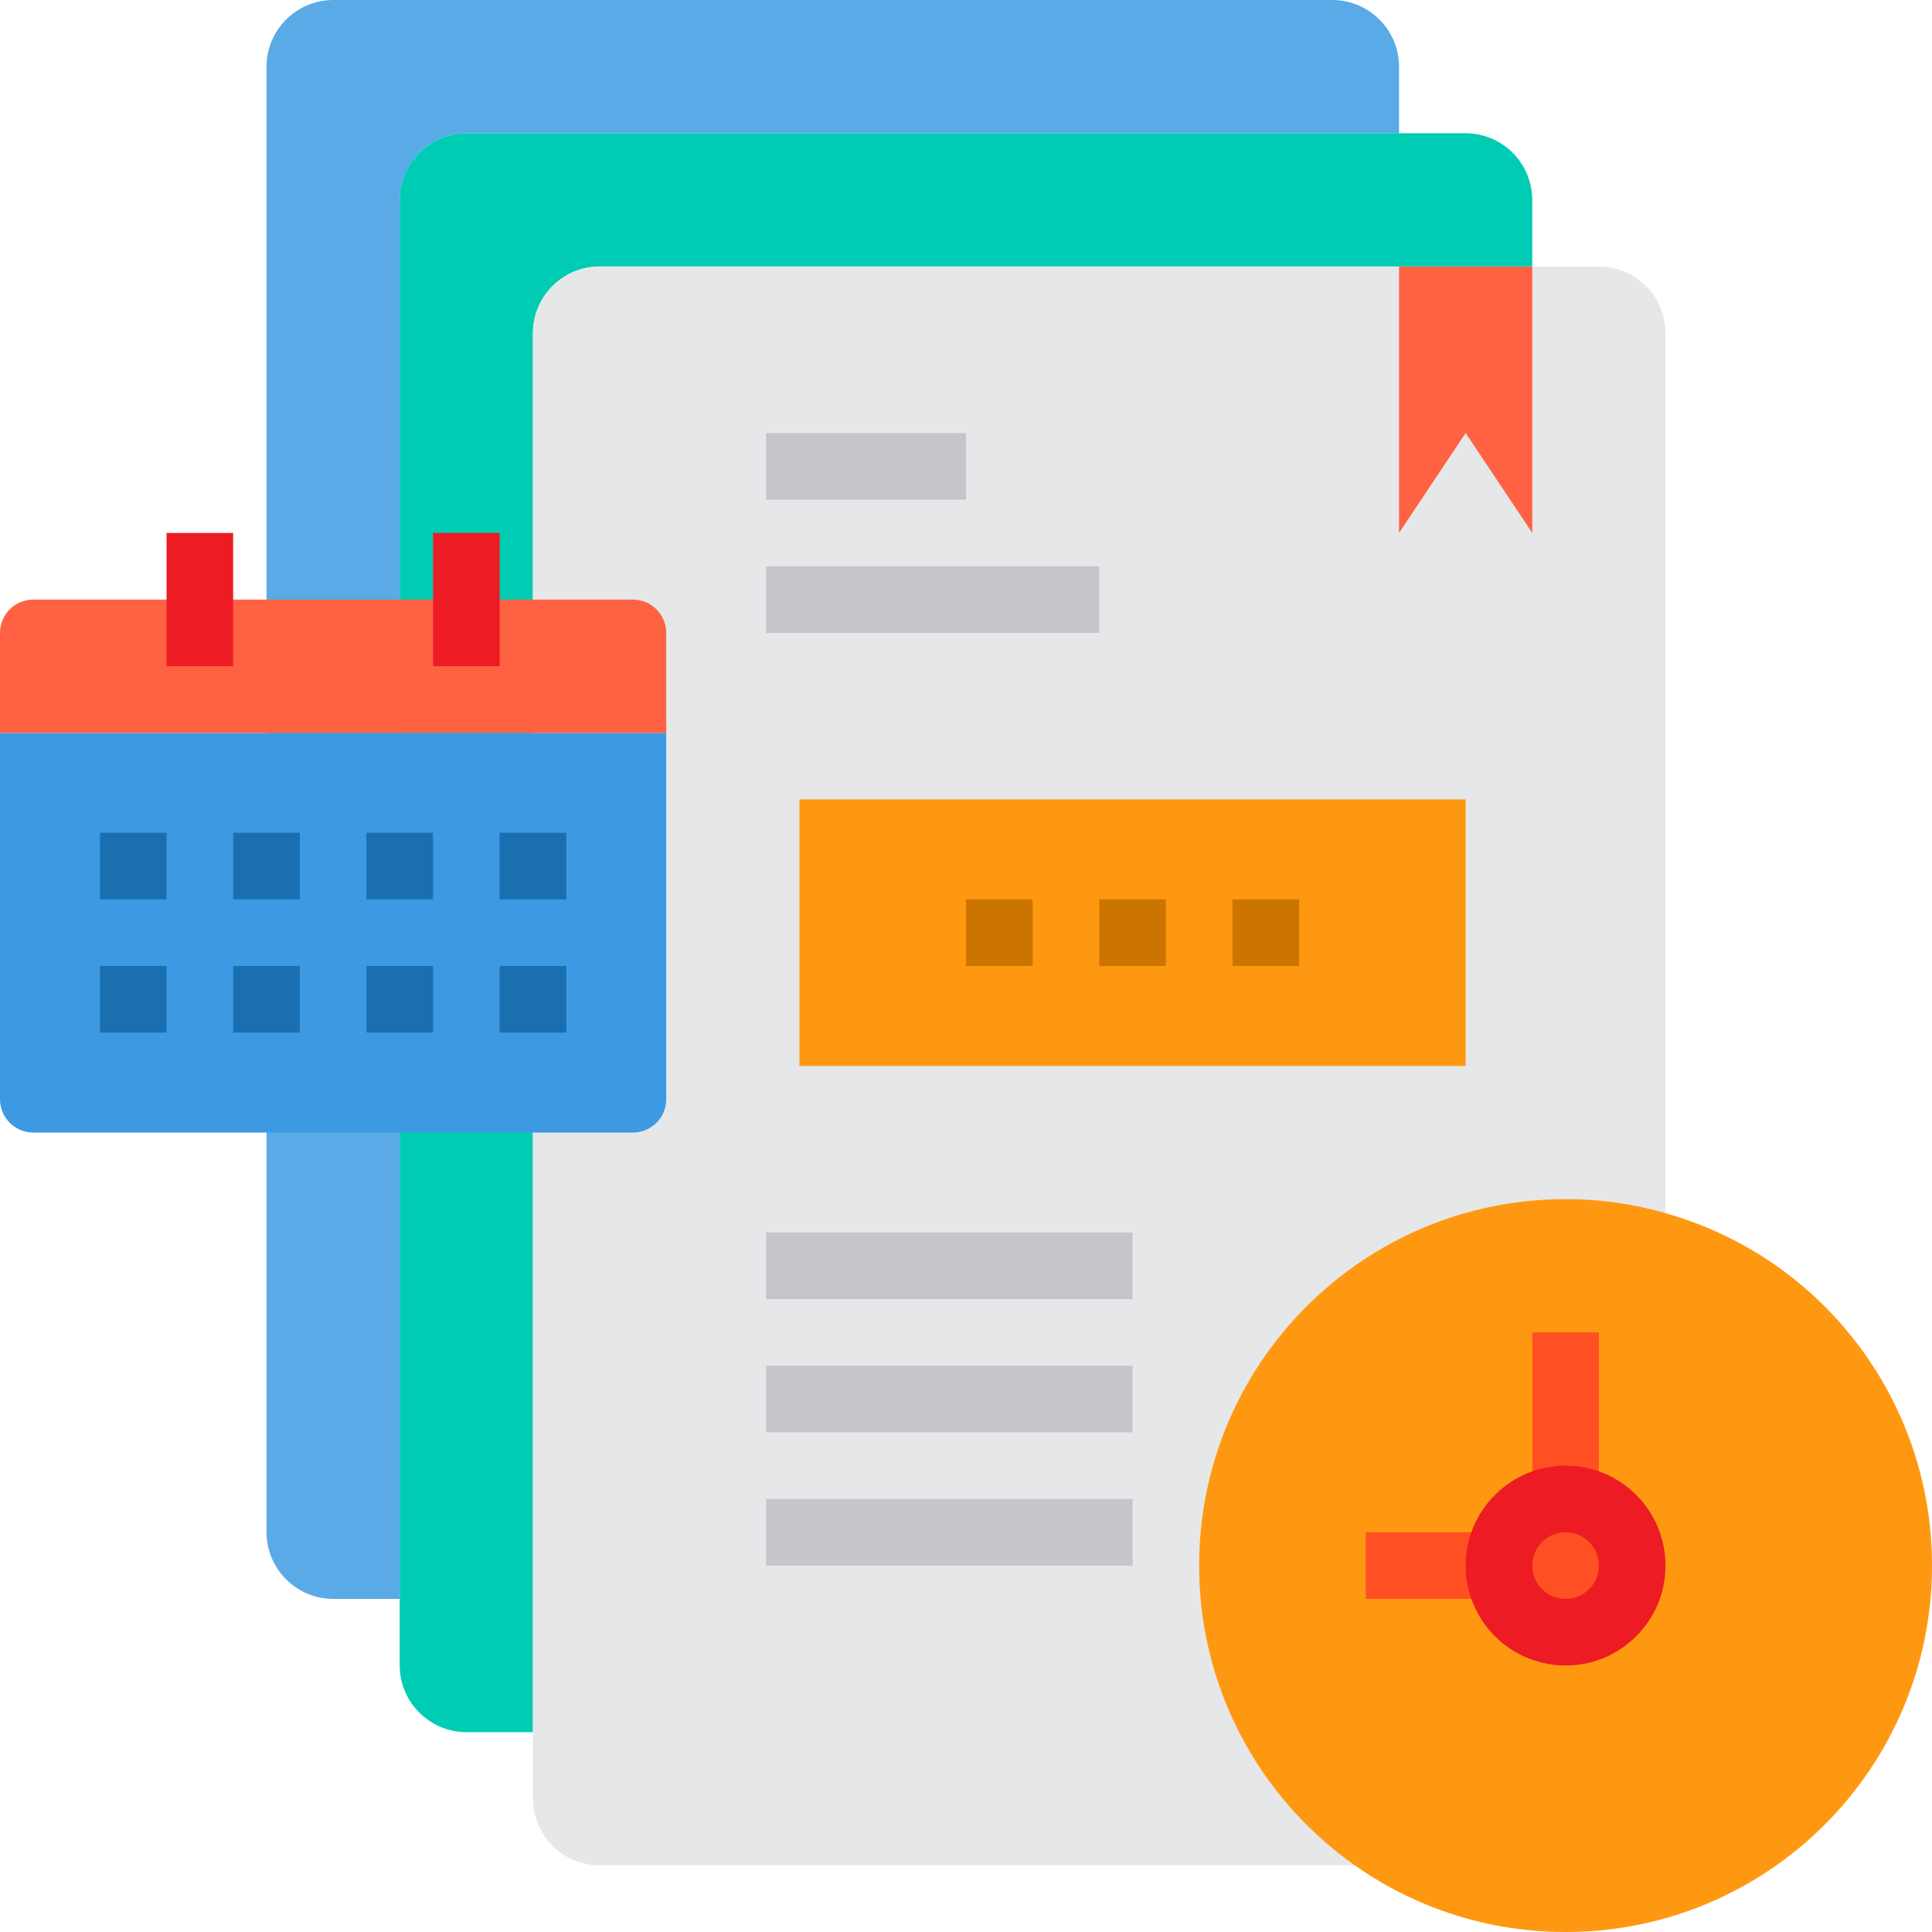
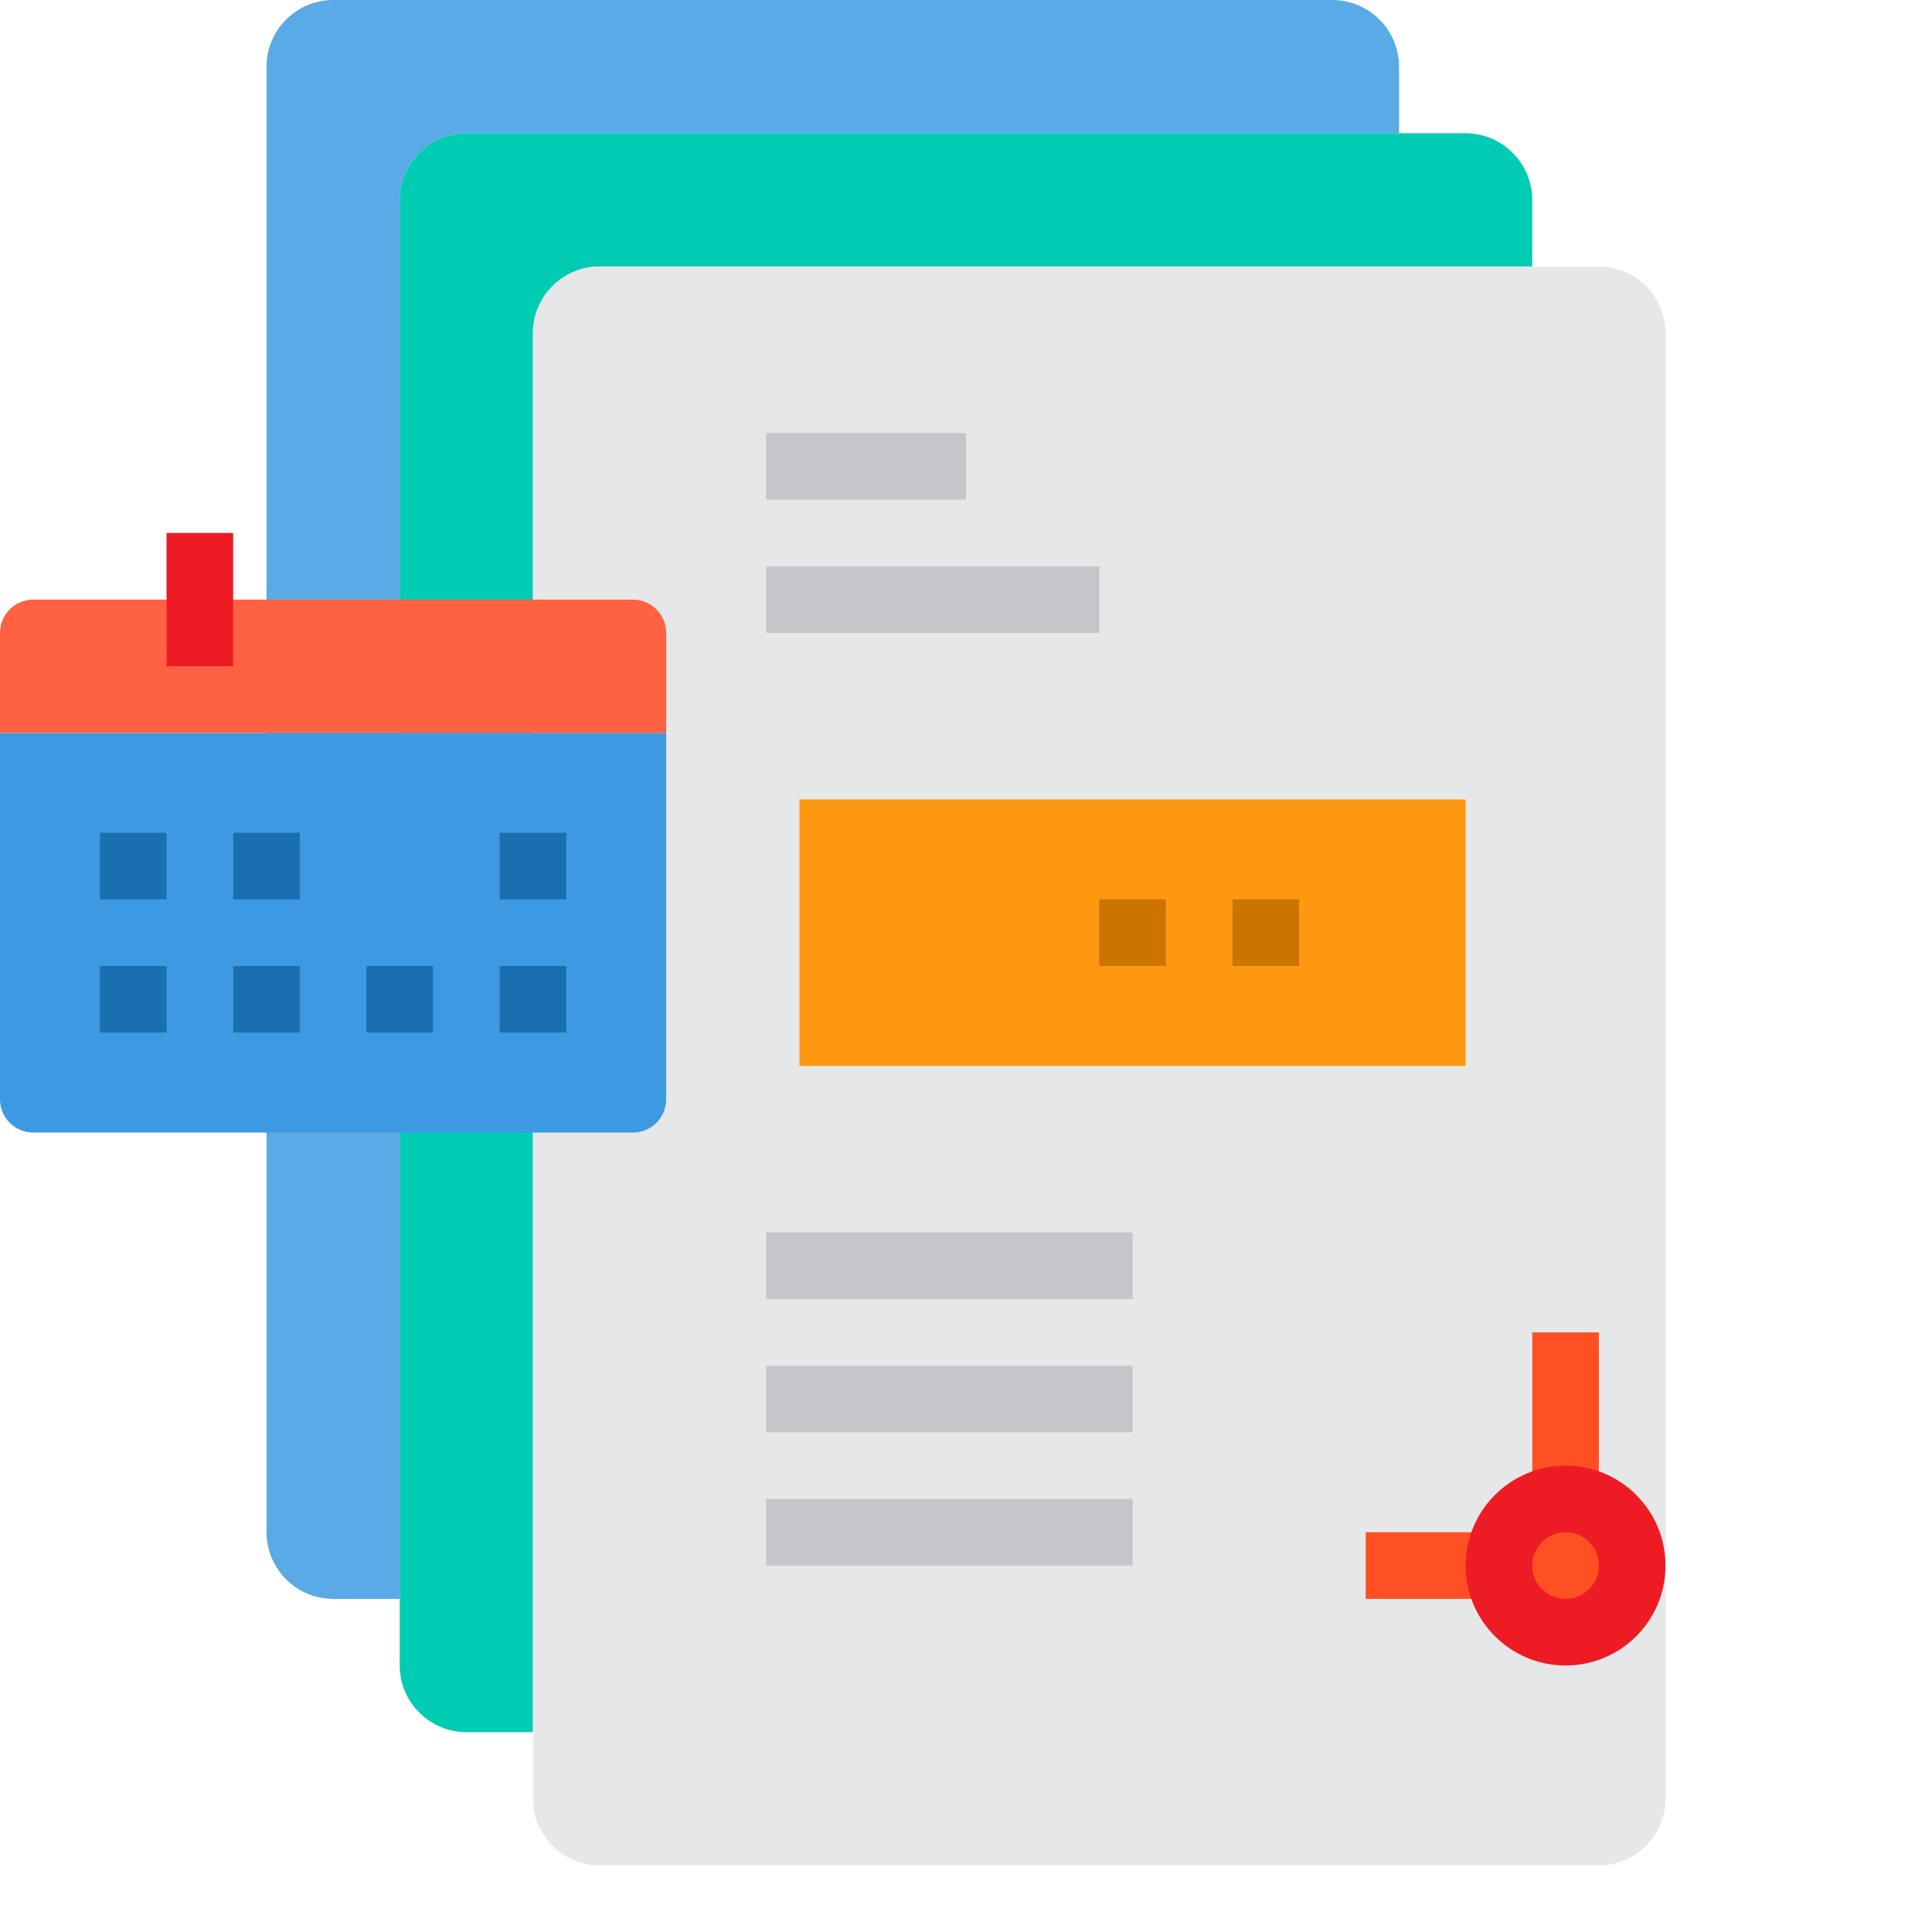
<svg xmlns="http://www.w3.org/2000/svg" width="34" height="34" viewBox="0 0 34 34" fill="none">
  <path d="M23.448 0H5.862C5.216 0.002 4.692 0.526 4.69 1.172V26.965C4.692 27.612 5.216 28.136 5.862 28.138H7.035V3.517C7.037 2.871 7.56 2.347 8.207 2.345H24.621V1.172C24.619 0.526 24.095 0.002 23.448 0Z" fill="#5AAAE7" />
  <path d="M25.793 2.345H8.207C7.56 2.347 7.036 2.871 7.034 3.517V29.31C7.036 29.957 7.56 30.481 8.207 30.483H9.379V5.862C9.381 5.215 9.905 4.692 10.552 4.69H26.965V3.517C26.963 2.871 26.44 2.347 25.793 2.345Z" fill="#00CCB3" />
  <path d="M28.138 4.69H10.552C9.905 4.692 9.381 5.215 9.379 5.862V31.655C9.381 32.302 9.905 32.826 10.552 32.828H28.138C28.785 32.826 29.308 32.302 29.31 31.655V5.862C29.308 5.215 28.785 4.692 28.138 4.69Z" fill="#E6E7E8" />
-   <path d="M34 27.552C34 31.113 31.113 34 27.552 34C23.99 34 21.103 31.113 21.103 27.552C21.103 23.99 23.99 21.103 27.552 21.103C28.147 21.101 28.739 21.184 29.31 21.35C32.086 22.133 34.002 24.667 34 27.552Z" fill="#FF9811" />
-   <path d="M26.966 4.69V9.379L25.793 7.621L24.621 9.379V4.69H26.966Z" fill="#FF6243" />
  <path d="M14.069 14.069H25.793V18.759H14.069V14.069Z" fill="#FF9811" />
  <path d="M9.379 12.897H0V19.345C0 19.669 0.262 19.931 0.586 19.931H11.138C11.462 19.931 11.724 19.669 11.724 19.345V12.897H9.379Z" fill="#3D9AE2" />
  <path d="M11.138 10.552H0.586C0.262 10.552 0 10.814 0 11.138V12.897H11.724V11.138C11.724 10.814 11.462 10.552 11.138 10.552Z" fill="#FF6243" />
  <path d="M28.724 27.552C28.724 28.199 28.199 28.724 27.552 28.724C26.904 28.724 26.379 28.199 26.379 27.552C26.379 26.904 26.904 26.379 27.552 26.379C28.199 26.379 28.724 26.904 28.724 27.552Z" fill="#FF5023" />
  <path d="M19.345 15.828H20.517V17H19.345V15.828Z" fill="#CC7400" />
  <path d="M21.69 15.828H22.862V17H21.69V15.828Z" fill="#CC7400" />
-   <path d="M17 15.828H18.172V17H17V15.828Z" fill="#CC7400" />
  <path d="M13.483 7.621H17V8.793H13.483V7.621Z" fill="#C6C5CA" />
  <path d="M13.483 9.966H19.345V11.138H13.483V9.966Z" fill="#C6C5CA" />
  <path d="M13.483 21.69H19.931V22.862H13.483V21.69Z" fill="#C6C5CA" />
  <path d="M13.483 24.035H19.931V25.207H13.483V24.035Z" fill="#C6C5CA" />
  <path d="M13.483 26.379H19.931V27.552H13.483V26.379Z" fill="#C6C5CA" />
  <path d="M26.966 23.448H28.138V26.379H26.966V23.448Z" fill="#FF5023" />
  <path d="M24.034 26.965H26.379V28.138H24.034V26.965Z" fill="#FF5023" />
-   <path d="M7.621 9.379H8.793V11.724H7.621V9.379Z" fill="#ED1C24" />
  <path d="M2.931 9.379H4.103V11.724H2.931V9.379Z" fill="#ED1C24" />
  <path d="M1.759 14.655H2.931V15.828H1.759V14.655Z" fill="#1A6FB0" />
  <path d="M4.104 14.655H5.276V15.828H4.104V14.655Z" fill="#1A6FB0" />
-   <path d="M6.448 14.655H7.621V15.828H6.448V14.655Z" fill="#1A6FB0" />
  <path d="M8.793 14.655H9.966V15.828H8.793V14.655Z" fill="#1A6FB0" />
  <path d="M1.759 17H2.931V18.172H1.759V17Z" fill="#1A6FB0" />
  <path d="M4.104 17H5.276V18.172H4.104V17Z" fill="#1A6FB0" />
  <path d="M6.448 17H7.621V18.172H6.448V17Z" fill="#1A6FB0" />
  <path d="M8.793 17H9.966V18.172H8.793V17Z" fill="#1A6FB0" />
  <path d="M27.552 29.31C26.581 29.31 25.793 28.523 25.793 27.552C25.793 26.581 26.581 25.793 27.552 25.793C28.523 25.793 29.31 26.581 29.31 27.552C29.31 28.523 28.523 29.31 27.552 29.31ZM27.552 26.965C27.228 26.965 26.965 27.228 26.965 27.552C26.965 27.875 27.228 28.138 27.552 28.138C27.875 28.138 28.138 27.875 28.138 27.552C28.138 27.228 27.875 26.965 27.552 26.965Z" fill="#ED1C24" />
</svg>